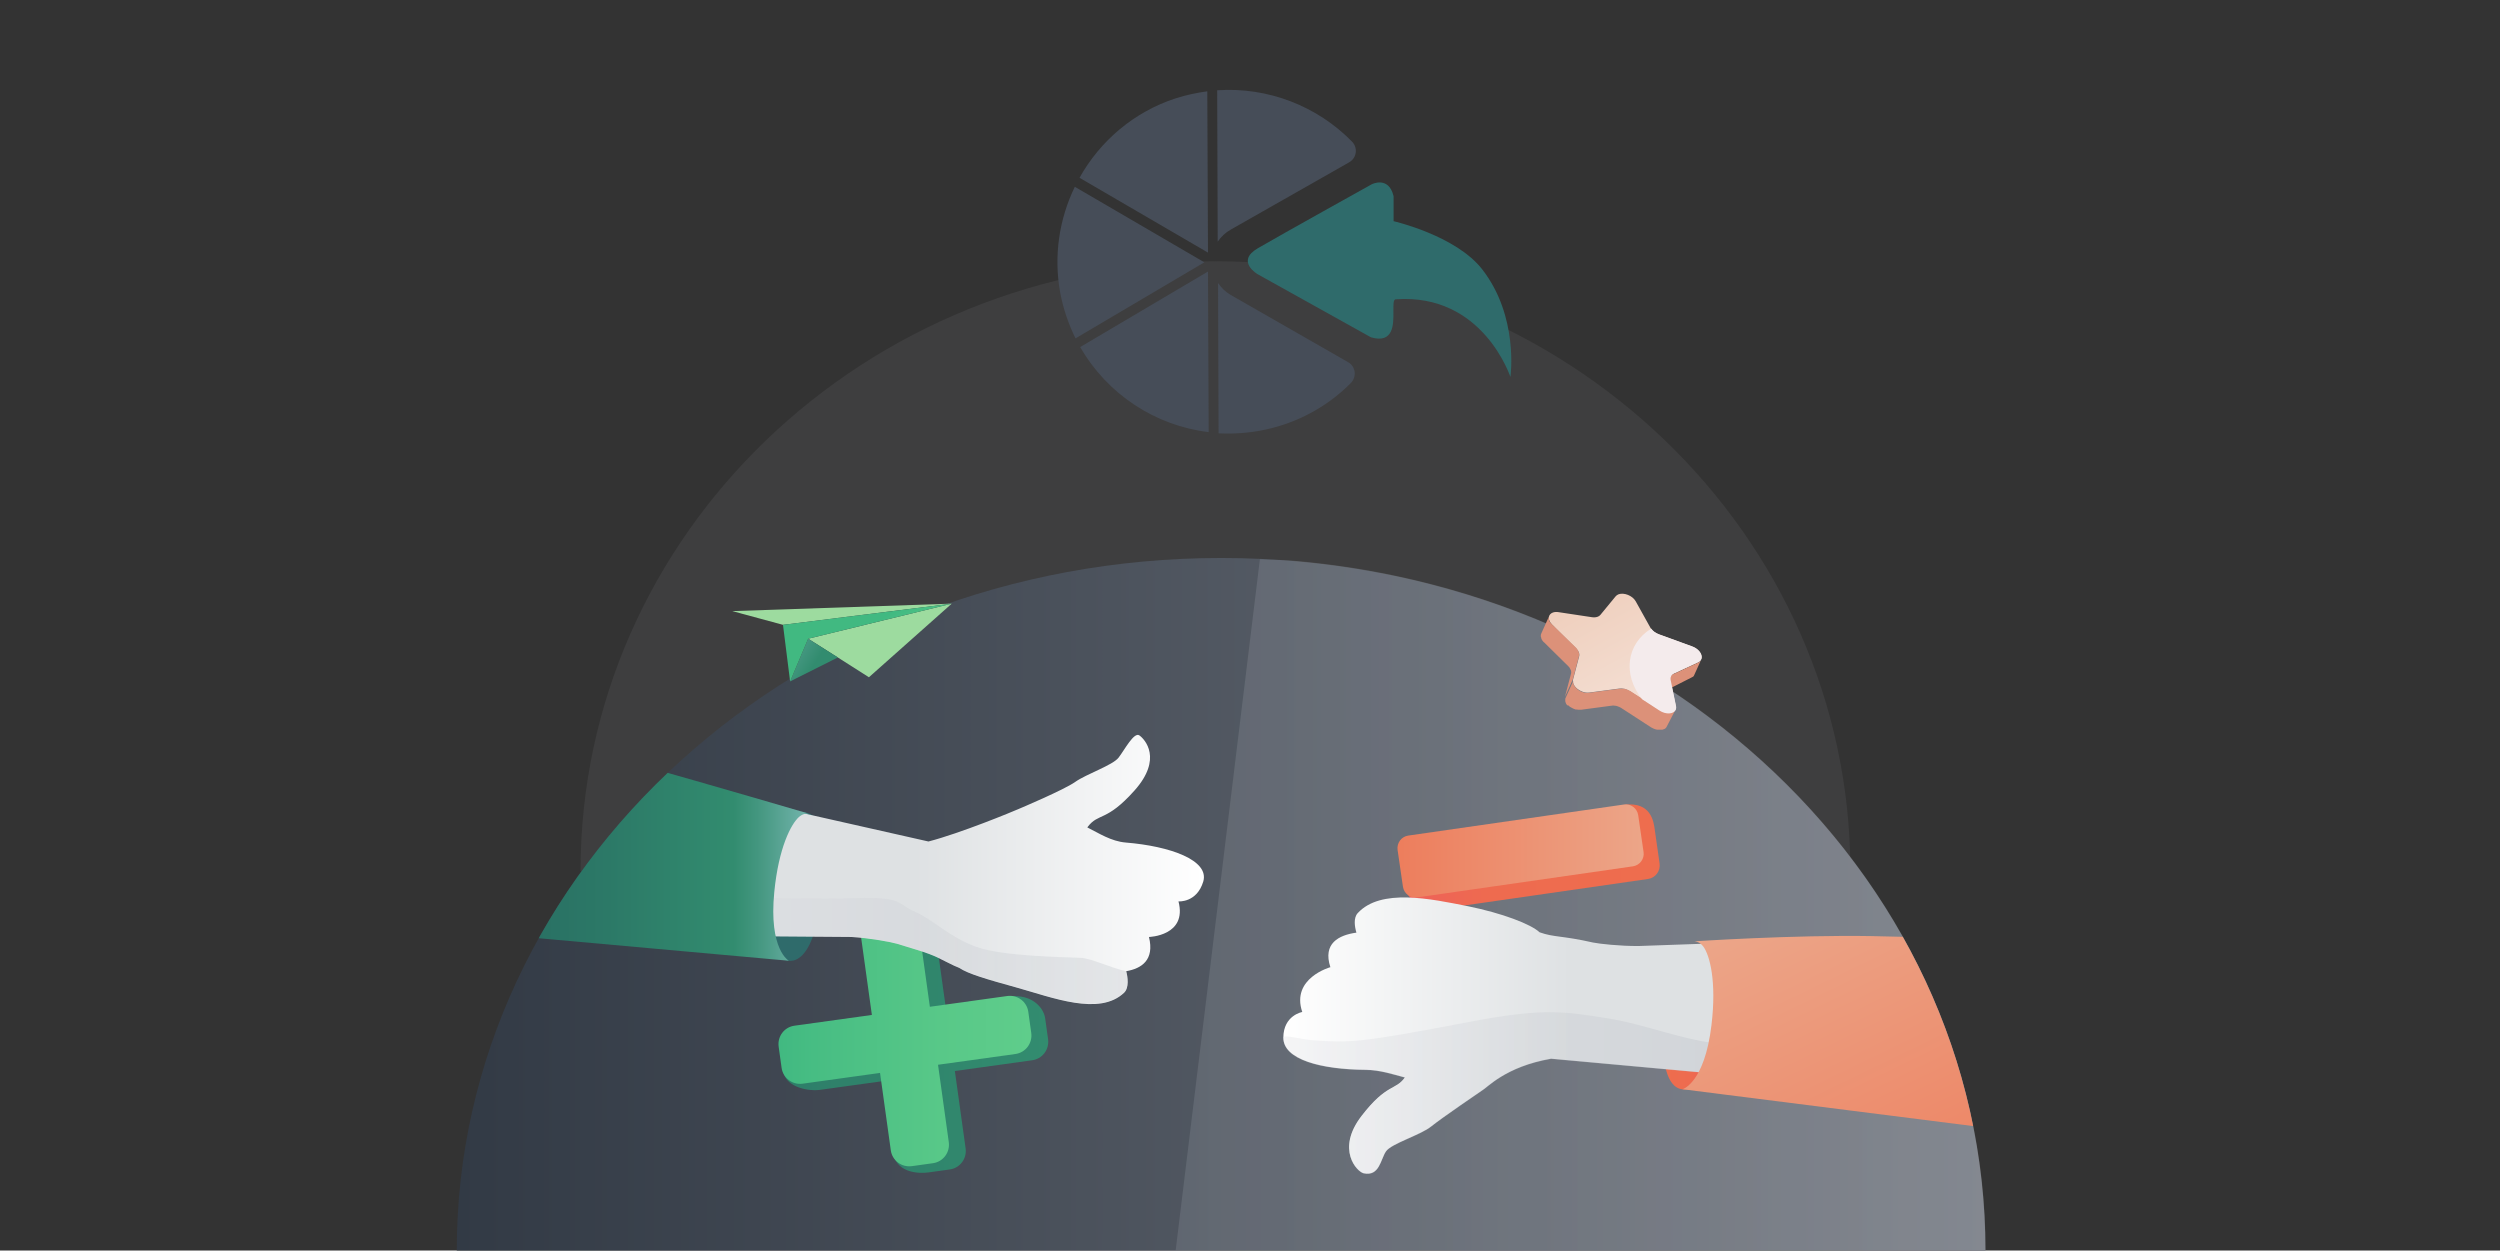
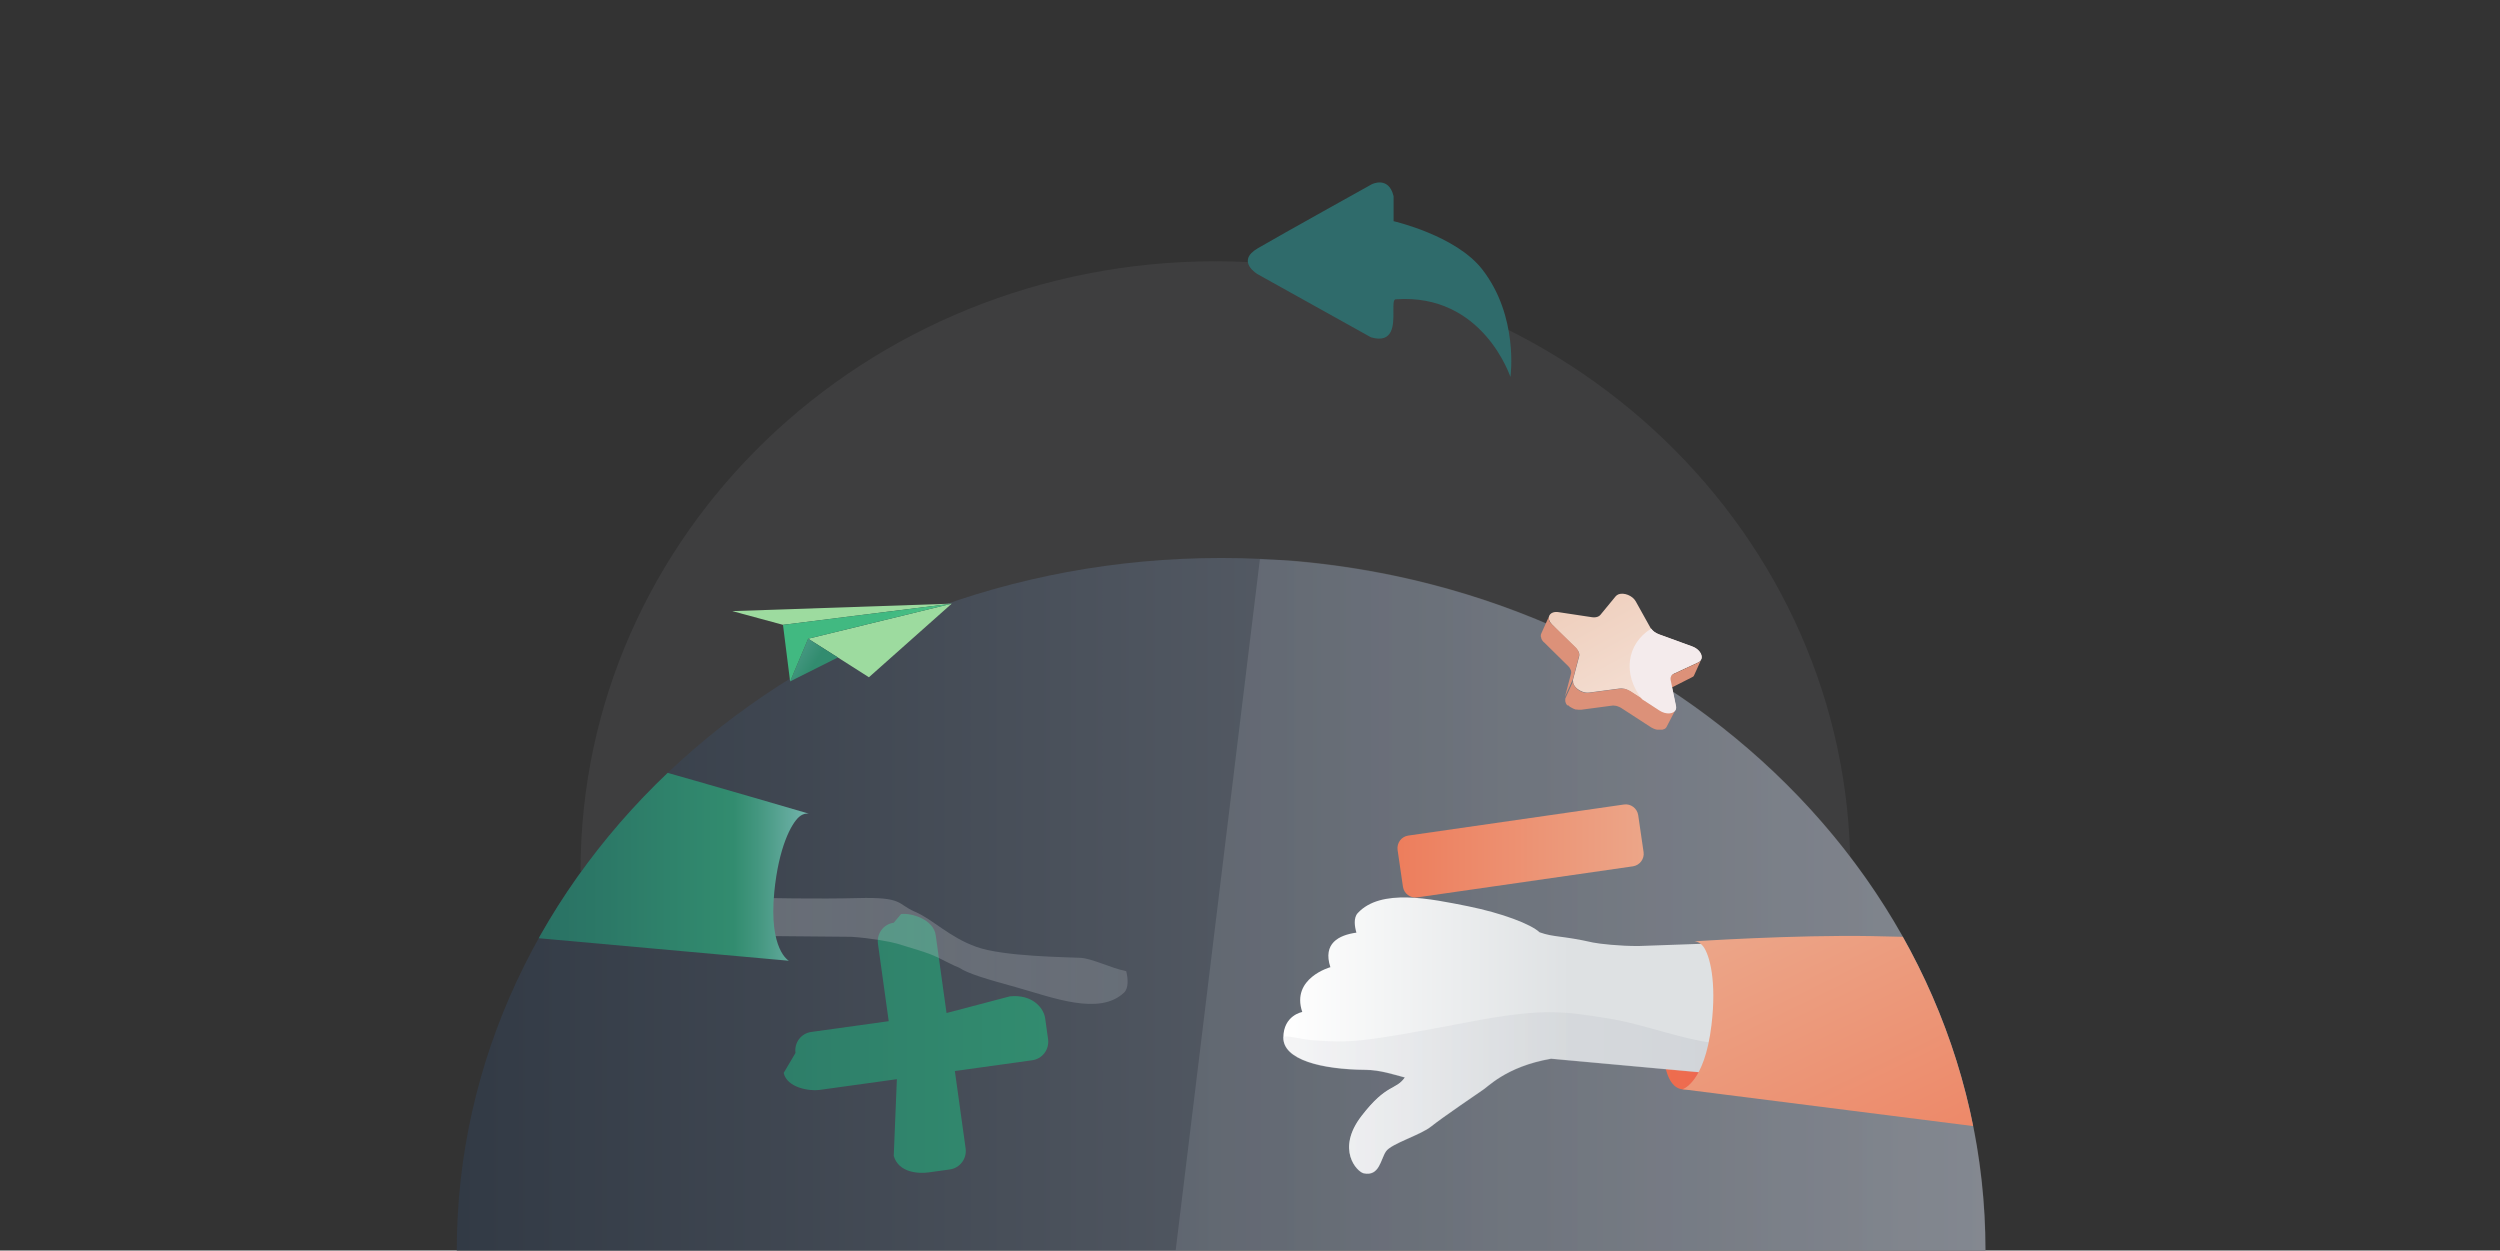
<svg xmlns="http://www.w3.org/2000/svg" xmlns:xlink="http://www.w3.org/1999/xlink" version="1.1" id="Layer_1" x="0" y="0" viewBox="0 0 1440 720.3" style="enable-background:new 0 0 1440 720.3" xml:space="preserve">
  <rect x="0" y="0" width="1440" height="720.3" fill="#333333" stroke="none" />
  <style>.st5{fill:#dc9179}.st7{fill:#9ddb9f}.st15{fill:#2f6b6b}.st24{fill:#464d58}</style>
  <g id="b">
    <g id="c">
      <path d="M700.1 150.5c-202 0-365.7 157.2-365.7 351.2h731.4c0-194-163.7-351.2-365.7-351.2z" style="opacity:.1;fill:#a1a8b0;enable-background:new" />
      <path style="fill:none" d="M0 0h1440v720H0z" />
      <linearGradient id="SVGID_1_" gradientUnits="userSpaceOnUse" x1="1143.6" y1="3798.85" x2="263.1" y2="3798.85" gradientTransform="translate(0 -3278)">
        <stop offset="0" style="stop-color:#6f747d" />
        <stop offset="1" style="stop-color:#323a45" />
      </linearGradient>
      <path d="M703.4 321.4c-243.2 0-440.3 178.6-440.3 398.9h880.5c.1-220.3-197-398.9-440.2-398.9z" style="fill:url(#SVGID_1_)" />
      <linearGradient id="SVGID_00000165213293393724763560000007166012437026400430_" gradientUnits="userSpaceOnUse" x1="677.2" y1="3799.1" x2="1143.7" y2="3799.1" gradientTransform="translate(0 -3278)">
        <stop offset="0" style="stop-color:#a9afb7" />
        <stop offset="1" style="stop-color:#dbdce1" />
      </linearGradient>
      <path style="opacity:.19;fill:url(#SVGID_00000165213293393724763560000007166012437026400430_);enable-background:new" d="M1143.7 720.1c0-207.8-175.4-378.5-399.5-397.2-3.6-.3-14.9-.5-18.5-.8l-48.5 398h466.5z" />
      <linearGradient id="SVGID_00000163772773877822861240000010915202476468618380_" gradientUnits="userSpaceOnUse" x1="1015.583" y1="2098.309" x2="1099.341" y2="2098.309" gradientTransform="rotate(61.269 2451.491 1136.747)">
        <stop offset="0" style="stop-color:#efcfbd" />
        <stop offset="1" style="stop-color:#f5e2d8" />
      </linearGradient>
      <path style="fill:url(#SVGID_00000163772773877822861240000010915202476468618380_)" d="M963 410.5c-1.9.7-4.7.4-7.2-1.3l-17.1-11.1c-1.9-1.2-4.1-1.8-6-1.5l-17.3 2.3c-4.8.6-10.3-3.8-9.3-7.5l3.5-13.3c.4-1.5-.3-3.2-1.8-4.7L894 359.8c-2.9-2.9-2.3-6 .5-7 .9-.3 2-.4 3.2-.2l19.2 2.9c1.2.2 2.3.1 3.2-.2.7-.2 1.3-.6 1.7-1.1l8.8-10.7c.4-.5 1-.9 1.7-1.2 3.1-1.1 8 .7 9.9 4.1l8.4 15.1c.9 1.7 2.7 3.1 4.8 3.9l19.2 7c5.3 1.9 7.4 7.3 3.5 9.1l-14 6.5c-1.5.7-2.3 2.1-1.9 3.8l3.1 15c.4 1.8-.6 3.1-2.3 3.7z" />
      <path class="st5" d="m959.4 394.3.1-.1.2-.2s.1 0 .1-.1c.1-.1.2-.1.3-.2h.1c.1-.1.6 3.4.8 3.3l13.2-6.7s.1 0 .2-.1c.1 0 .2-.1.3-.2h.1c.1 0 .1-.1.2-.1l.1-.1s.1 0 .1-.1h.1l.1-.1.1-.1c.1-.1.2-.2.2-.3l4-8.8c-.1.1-.2.2-.2.3l-.1.1-.2.2s-.1 0-.1.1c-.1.1-.2.2-.3.2h-.1c-.2.1-.3.2-.5.3l-14 6.5s-.1 0-.2.1c-.1 0-.2.1-.3.1h-.1c-.1 0-.1.1-.2.1l-.1.1s-.1 0-.1.1h-.1l-.2.2-.1.1c-.1.1-.2.2-.2.3l-3.5 5.5c.2-.2.2-.3.3-.4zM889.4 370l13.8 13.6c.2.2.3.4.5.5.1.2.3.4.4.5v.1c.1.2.2.4.3.5l.3.6c.1.2.1.4.2.5v.1c0 .2.1.4.1.5v.5c0 .2 0 .5-.1.7l-3.5 13.3 4.6-10.2 3.5-13.3c.1-.2.1-.5.1-.7v-.6c0-.1 0-.3-.1-.4v-.1c0-.1 0-.1-.1-.2 0-.1-.1-.2-.1-.3 0-.1-.1-.2-.1-.3s-.1-.2-.1-.3c0-.1-.1-.1-.1-.2s-.1-.2-.2-.3l-.1-.1v-.1s0-.1-.1-.1c-.1-.1-.1-.2-.2-.3l-.1-.1v-.1c-.1-.1-.2-.2-.2-.3-.1-.1-.2-.1-.2-.2L894 359.7l-.7-.7c-.2-.2-.4-.5-.5-.7-.1-.2-.3-.5-.4-.7v-.1c-.1-.2-.2-.5-.2-.7-.1-.2-.1-.4-.1-.6v-.5c0-.2 0-.4.1-.6 0-.1 0-.1.1-.2.1-.2.2-.5.3-.7l-4.6 10.2c-.1.2-.2.5-.3.7 0 .1 0 .1-.1.2 0 .2-.1.4-.1.6V366.5c0 .1 0 .3.1.4 0 .1 0 .2.1.3 0 .1.1.2.1.3V367.8c0 .1.1.2.1.3s.1.2.2.3c0 .1.1.1.1.2.1.1.1.2.2.3.1.1.1.2.2.3l.2.2c.1.1.2.2.2.3.2.1.3.2.4.3zM903.1 406.1l.3.3c.1.1.2.2.3.2l.3.3c.1.1.2.2.4.3.1 0 .1.1.2.1s.2.1.2.1c.1 0 .1.1.2.1 0 0 .1 0 .1.1l1.2.6c.4.2.8.3 1.3.5h.8c.2 0 .3.1.5.1H910.8l17.3-2.3c.2 0 .5 0 .7-.1h.7c.2 0 .4 0 .7.1h.1c.2 0 .5.1.7.1.5.1.9.3 1.4.5h.1l1.2.6c.1.1.2.1.3.2l17.1 11.1c.1 0 .1.1.2.1s.1.1.2.1c.3.2.7.4 1 .5.1 0 .2.1.3.1.4.2.8.3 1.2.4.2 0 .4.1.6.1h2.9c.1 0 .2 0 .3-.1.1 0 .2-.1.3-.1.1 0 .2-.1.3-.1s.2-.1.3-.1c.1 0 .1-.1.2-.1.1-.1.2-.1.3-.2.1-.1.2-.1.2-.2l.1-.1.1-.1.1-.1c.1-.1.2-.2.2-.3l5.1-9.8c-.1.1-.2.3-.3.4l-.1.1-.3.3c-.2.1-.3.2-.5.3-.2.1-.4.2-.6.2-.2.1-.5.1-.7.2h-.1c-.2.1-.5.1-.8.1h-.9c-.3 0-.5 0-.8-.1h-.1c-.3 0-.5-.1-.8-.2-.4-.1-.8-.2-1.2-.4-.1 0-.2-.1-.3-.1-.3-.1-.7-.3-1-.5-.1-.1-.3-.1-.4-.2L939 398c-.1 0-.1-.1-.2-.1h-.1c-.4-.2-.8-.5-1.2-.6h-.1c-.5-.2-.9-.4-1.4-.5-.2-.1-.4-.1-.6-.1H933l-17.3 2.3c-.3 0-.6.1-.9.1h-1c-.3 0-.5-.1-.8-.1h-.2c-.1 0-.2-.1-.4-.1-.4-.1-.9-.3-1.3-.4l-1.2-.6c-.1-.1-.2-.1-.3-.2-.1 0-.2-.1-.2-.1-.2-.1-.4-.3-.6-.4l-.6-.6-.6-.6c-.2-.2-.3-.4-.5-.6-.1-.2-.3-.4-.4-.6l-.3-.6v-.1c-.1-.2-.1-.4-.2-.6v-.7c0-.2 0-.5.1-.8l-4.6 10.2c-.1.2-.1.5-.1.8V403.9c0 .1 0 .2.1.3v.2c0 .1 0 .1.1.2 0 .1.1.2.1.3 0 0 0 .1.1.2v.1c0 .1.1.2.2.3 0 .1.1.2.2.3 0 .1.1.1.1.2.1.1.1.2.2.3 0 .1.1.1.2.2 0-.5.1-.4.2-.4z" />
      <path d="m945.9 402.8 10 6.5c2.5 1.6 5.3 2 7.2 1.3 1.7-.6 2.7-2 2.3-3.9l-3.1-15c-.3-1.6.4-3.1 1.9-3.8l14-6.5c3.9-1.8 1.8-7.2-3.5-9.1l-19.2-7c-1.8-.7-3.4-1.8-4.4-3.2-14.3 8.8-16.6 26.5-5.2 40.7z" style="fill:#f4ebec" />
      <g>
        <path class="st7" d="m548.2 347.7-47.7 42.4-17.9-11.4-17.1-10.8zM548.2 347.7 451 359.9l-29.2-7.9z" />
        <linearGradient id="SVGID_00000137095475464028346490000009320937836612002721_" gradientUnits="userSpaceOnUse" x1="803.96" y1="3347.927" x2="768.909" y2="3330.597" gradientTransform="rotate(5.831 29638.099 -1281.494)">
          <stop offset=".46" style="stop-color:#328c6f" />
          <stop offset=".73" style="stop-color:#449780" />
          <stop offset="1" style="stop-color:#5ba696" />
        </linearGradient>
        <path style="fill:url(#SVGID_00000137095475464028346490000009320937836612002721_)" d="m482.6 378.7-27.5 13.8 10.4-24.6z" />
        <linearGradient id="SVGID_00000097471361216768041210000016562907702546628270_" gradientUnits="userSpaceOnUse" x1="793.487" y1="3287.09" x2="839.747" y2="3347.26" gradientTransform="rotate(5.831 29638.099 -1281.494)">
          <stop offset=".46" style="stop-color:#41b981" />
          <stop offset=".54" style="stop-color:#47bd83" />
          <stop offset=".81" style="stop-color:#58c888" />
          <stop offset="1" style="stop-color:#5fcd8b" />
        </linearGradient>
        <path style="fill:url(#SVGID_00000097471361216768041210000016562907702546628270_)" d="m548.2 347.7-82.7 20.2-10.4 24.6-4.1-32.6z" />
      </g>
      <g>
        <linearGradient id="SVGID_00000091707128803698712630000016619912380507642039_" gradientUnits="userSpaceOnUse" x1="451.4" y1="3878.974" x2="603.8" y2="3878.974" gradientTransform="translate(0 -3278)">
          <stop offset="0" style="stop-color:#2e7e69" />
          <stop offset="1" style="stop-color:#328c6f" />
        </linearGradient>
        <path style="fill:url(#SVGID_00000091707128803698712630000016619912380507642039_)" d="m581.7 573.9-36.5 9.6-6.2-44.6c-1.1-9.4-14.2-13.2-20-12.4l-4.2 5c-5.9.8-9.9 6.2-9.1 12.1l6.2 44.6-44.6 6.2c-5.9.8-9.9 6.2-9.1 12.1l-6.8 11.5c1.9 8.5 14.7 10.6 20.6 9.8l44.6-6.2-1.8 44.2c2.8 9.7 14.2 10.3 20.1 9.5l12.2-1.7c5.8-.8 9.9-6.2 9.1-12.1l-6.2-44.6 44.6-6.2c5.8-.8 9.9-6.2 9.1-12.1l-1.7-12.2c-.9-5.9-7.4-13.8-20.3-12.5z" />
        <linearGradient id="SVGID_00000073690775767023259040000013148460704156553869_" gradientUnits="userSpaceOnUse" x1="448.398" y1="3876.95" x2="594.1" y2="3876.95" gradientTransform="translate(0 -3278)">
          <stop offset="0" style="stop-color:#41b981" />
          <stop offset=".14" style="stop-color:#47bd83" />
          <stop offset=".64" style="stop-color:#58c888" />
          <stop offset="1" style="stop-color:#5fcd8b" />
        </linearGradient>
-         <path style="fill:url(#SVGID_00000073690775767023259040000013148460704156553869_)" d="m580.2 573.7-44.6 6.2-6.2-44.6c-.8-5.8-6.2-9.9-12.1-9.1l-12.2 1.7c-5.9.8-9.9 6.2-9.1 12.1l6.2 44.6-44.6 6.2c-5.9.8-9.9 6.2-9.1 12.1l1.7 12.2c.8 5.8 6.2 9.9 12.1 9.1l44.6-6.2 6.2 44.6c.8 5.8 6.2 9.9 12.1 9.1l12.2-1.7c5.8-.8 9.9-6.2 9.1-12.1l-6.2-44.6 44.6-6.2c5.8-.8 9.9-6.2 9.1-12.1l-1.7-12.2c-.8-5.8-6.2-9.9-12.1-9.1z" />
      </g>
      <g>
        <linearGradient id="SVGID_00000113315008527909868280000002945771821505795472_" gradientUnits="userSpaceOnUse" x1="839.347" y1="3710.732" x2="693.854" y2="3710.732" gradientTransform="translate(118.6 -3217.407)">
          <stop offset="0" style="stop-color:#ee6d4e" />
          <stop offset=".67" style="stop-color:#ee6b4f" />
          <stop offset=".91" style="stop-color:#ee6456" />
          <stop offset="1" style="stop-color:#ee5f5c" />
        </linearGradient>
-         <path style="fill:url(#SVGID_00000113315008527909868280000002945771821505795472_)" d="M949.2 506.3 826.5 524c-4.4.6-11-1.2-16-9.4l4-17c-.6-4.4 2.4-8.5 6.8-9.1l114.9-25c14.7-1.6 16.3 9.7 16.9 14.1l2.8 19.6c.7 4.4-2.3 8.5-6.7 9.1z" />
        <linearGradient id="SVGID_00000083767590662250048640000011074524912586750633_" gradientUnits="userSpaceOnUse" x1="688.28" y1="3707.16" x2="830.122" y2="3707.16" gradientTransform="translate(118.6 -3217.407)">
          <stop offset="0" style="stop-color:#ed7e5d" />
          <stop offset="1" style="stop-color:#eca689" />
        </linearGradient>
        <path style="fill:url(#SVGID_00000083767590662250048640000011074524912586750633_)" d="m811.1 481.3 124.3-17.9c3.9-.6 7.6 2.2 8.2 6.1l3.1 21.3c.6 3.9-2.2 7.6-6.1 8.2l-124.3 17.9c-3.9.6-7.6-2.2-8.2-6.1l-3.1-21.3c-.5-4 2.2-7.6 6.1-8.2z" />
      </g>
      <g>
        <defs>
          <path id="SVGID_00000021111061187383518350000005964100751239229842_" d="M703.4 321.4c-243.2 0-440.3 178.6-440.3 398.9h880.5c.1-220.3-197-398.9-440.2-398.9z" />
        </defs>
        <clipPath id="SVGID_00000103226850428041374330000011011653932812503227_">
          <use xlink:href="#SVGID_00000021111061187383518350000005964100751239229842_" style="overflow:visible" />
        </clipPath>
        <g style="clip-path:url(#SVGID_00000103226850428041374330000011011653932812503227_)">
-           <path class="st15" d="M469.1 536.6s-4.5 18-14.9 16.8c-9.9-1.2-10.2-14.1-10.2-14.1l25.1-2.7zM442.5 480.8s7.7-16.4 22.6-12.5c9.7 2.6 7.2 14.9 7.2 14.9l-29.8-2.4z" />
          <linearGradient id="SVGID_00000020368356738428867760000015777530811195226789_" gradientUnits="userSpaceOnUse" x1="693.461" y1="3778.836" x2="425" y2="3778.836" gradientTransform="translate(0 -3278)">
            <stop offset="0" style="stop-color:#fff" />
            <stop offset=".62" style="stop-color:#dee1e3" />
          </linearGradient>
-           <path style="fill:url(#SVGID_00000020368356738428867760000015777530811195226789_)" d="M648.4 485.3c-8.4-.7-15.5-5.4-22.1-8.7 0-.1.1-.2.2-.2v-.1c6.3-8.3 10.7-2.7 27-21s5.9-29.5 2.8-31.7c-3.1-2.2-8.6 8.4-12 12.8s-18.5 9.4-25 14-32.4 15.5-32.4 15.5c-3.6 1.6-33.6 14-52.1 18.8l-94.4-21.3-15.4 75.8 65.4.5c11 .7 22.9 2.9 26.2 3.9 19.5 5.9 19.8 6 29.6 11 2.4 1.2 4.4 2.2 6.3 2.9 5.2 3.5 16 6.6 32.6 11.2 21.2 5.9 48.1 16.7 62.4 3.1 3-2.9 2.1-9.1 1.2-12.4 8.8-1.5 16.4-6.4 13.1-19.7 0 0 22.2-.6 17-20.5 0 0 10.6.9 14.3-11.5 3.5-12.2-19-20.3-44.7-22.4z" />
          <linearGradient id="SVGID_00000044156284874045236560000001564898788125327752_" gradientUnits="userSpaceOnUse" x1="958.37" y1="3895.728" x2="982.31" y2="3895.728" gradientTransform="translate(0 -3278)">
            <stop offset="0" style="stop-color:#ee6d4e" />
            <stop offset=".67" style="stop-color:#ee6b4f" />
            <stop offset=".91" style="stop-color:#ee6456" />
            <stop offset="1" style="stop-color:#ee5f5c" />
          </linearGradient>
          <path style="fill:url(#SVGID_00000044156284874045236560000001564898788125327752_)" d="M958.4 607.9s.5 18.6 10.9 19.6c10 1 13-11.6 13-11.6l-23.9-8z" />
          <path class="st15" d="M993 602.2s-6.5 17-21.7 14c-9.8-1.9-8.2-14.3-8.2-14.3l29.9.3z" />
          <linearGradient id="SVGID_00000049930734473581568200000015434638419582865298_" gradientUnits="userSpaceOnUse" x1="739.2" y1="3874.483" x2="1006.3" y2="3874.483" gradientTransform="translate(0 -3278)">
            <stop offset="0" style="stop-color:#fff" />
            <stop offset=".62" style="stop-color:#dee1e3" />
          </linearGradient>
          <path style="fill:url(#SVGID_00000049930734473581568200000015434638419582865298_)" d="m1006.3 542.7-62.3 2.2c-11 .1-23-1.3-26.4-2-18.1-4.1-22.4-2.9-30.8-5.9-5-4.7-21.5-11-41.2-15-21.6-4.3-50.3-10.5-63.6 4-2.5 2.8-1.7 7.8-.7 11.2-10.2 1.4-19.5 6.2-15 19.9 0 0-22.8 6.3-16.2 25.8 0 0-10.8 1.9-10.9 14.7-.1 12.7 21.7 18.4 47.5 18.6 8.2.1 15.7 2.6 22.5 4.4-5.4 7.6-10.4 3.3-24.9 22.1-15 19.4-2.6 32.3 1.2 33.1 9.1 1.9 9.7-8 12.8-12.6s20-9.4 26.2-14.5c6.2-5 29-20.5 29-20.5 3.2-1.7 13.5-13.8 39.9-18.4l103 9.4 9.9-76.5z" />
          <linearGradient id="SVGID_00000000219299692492000730000014697728153114129559_" gradientUnits="userSpaceOnUse" x1="1031.08" y1="3904.242" x2="734.54" y2="3904.242" gradientTransform="translate(0 -3278)">
            <stop offset="0" style="stop-color:#a9afb7" />
            <stop offset="1" style="stop-color:#dbdce1" />
          </linearGradient>
          <path style="opacity:.27;fill:url(#SVGID_00000000219299692492000730000014697728153114129559_);enable-background:new" d="M739.2 597.8c-.3 12.7 21.7 18.4 47.5 18.6 8.2.1 15.7 2.6 22.5 4.4-5.4 7.6-10.4 3.3-24.9 22.1-15 19.4-2.6 32.3 1.2 33.1 9.1 1.9 9.7-8 12.8-12.6s20-9.4 26.2-14.5c6.2-5 29-20.5 29-20.5 3.2-1.7 13.5-13.8 39.9-18.4l103 9.4 5.5-41.9c-2.6-7.9-1.3 24.1-7.1 23.9-21.9-.7-46.5-11.5-69.7-15s-35-6.2-78.7 2.2c-64.5 12.4-69 11.8-87.5 10.8-10.5-.5-19.6-4-19.7-1.6z" />
          <linearGradient id="SVGID_00000142869763162590629370000008095220964596040350_" gradientUnits="userSpaceOnUse" x1="1237.921" y1="3877.261" x2="1124.672" y2="3681.112" gradientTransform="rotate(4.13 45312.931 1435.39)">
            <stop offset="0" style="stop-color:#ed7e5d" />
            <stop offset="1" style="stop-color:#eca689" />
          </linearGradient>
          <path style="fill:url(#SVGID_00000142869763162590629370000008095220964596040350_)" d="M975.9 542.2s2.9-.1 5.2 3c3.6 4.8 7.8 19.8 4.7 45.3-4 33.5-16.7 36.9-16.7 36.9l277.6 35.2 35.1-107.3s-38.8-13-203.6-16.1c-44.5-.8-102.3 3-102.3 3z" />
          <linearGradient id="SVGID_00000026859078042460970610000016941421231802172802_" gradientUnits="userSpaceOnUse" x1="696.88" y1="3825.635" x2="411.08" y2="3825.635" gradientTransform="translate(0 -3278)">
            <stop offset="0" style="stop-color:#a9afb7" />
            <stop offset="1" style="stop-color:#dbdce1" />
          </linearGradient>
          <path style="opacity:.27;fill:url(#SVGID_00000026859078042460970610000016941421231802172802_);enable-background:new" d="M490.4 539.6c11 .7 22.9 2.9 26.2 3.9 19.5 5.9 19.8 6 29.6 11 2.4 1.2 4.4 2.2 6.3 2.9 5.2 3.5 16 6.6 32.6 11.2 21.2 5.9 48.1 16.7 62.4 3.1 2.6-2.5 2.3-8 1.2-12.3-8.6-1.7-19.8-7.4-26.4-7.7-7.8-.4-44.4-.7-59.9-6.3-15.5-5.5-25.2-15.9-35.5-20.3s-6.3-8.5-32.9-7.8c-22.2.6-52.9 0-64.4-.3l-4.5 22 65.3.6z" />
          <linearGradient id="SVGID_00000163778562190534173670000013153941175681568664_" gradientUnits="userSpaceOnUse" x1="175.8" y1="3761.572" x2="466" y2="3761.572" gradientTransform="translate(0 -3278)">
            <stop offset="0" style="stop-color:#235d5c" />
            <stop offset=".24" style="stop-color:#25645f" />
            <stop offset=".6" style="stop-color:#2c7967" />
            <stop offset=".85" style="stop-color:#328c6f" />
            <stop offset=".9" style="stop-color:#449780" />
            <stop offset="1" style="stop-color:#74b5ad" />
          </linearGradient>
          <path style="fill:url(#SVGID_00000163778562190534173670000013153941175681568664_)" d="M466 468.7s-2.8-.7-5.7 1.8c-4.6 4-11.8 17.7-14.3 43.2-3.3 33.5 8.4 39.7 8.4 39.7l-278.6-25.1 8.6-107.1s23.1-26 183 19.1c42.7 12 98.6 28.4 98.6 28.4z" />
        </g>
      </g>
      <g>
        <path d="M870 217.1c.1-.4 4.8-34.9-16.2-61.9-15.2-19.6-51.1-27.8-51.1-27.8V113c-2.8-11.8-12.5-6.9-12.5-6.9s-52.7 29.3-65.7 36.9c-13 7.6 0 15 0 15s55.6 30.9 65.2 36.3c13.1 3.8 13-7.5 12.9-15.2 0-3.7-.1-6.6 1.3-6.7 50.4-3.6 66 44.7 66.1 44.7" style="fill-rule:evenodd;clip-rule:evenodd;fill:#2f6b6b" />
-         <path class="st24" d="M619.1 107.6c-9 18.5-12.3 39.8-8.4 61.1 1.8 9.4 4.8 18.1 8.8 26.2l74.2-43.8-74.6-43.5zM695.4 52.6c-6 .8-12.1 2.1-18.1 4-24.3 7.9-43.7 24.7-55.5 45.8l74 43.1-.4-92.9zM709 132.2l68.1-38.7c4.4-2.5 5.2-8.4 1.6-12C758.8 61.2 730.5 50 701.1 52l.3 87.2c1.9-2.8 4.4-5.2 7.6-7zM732.9 246.5c17.8-4.6 33.2-13.8 45.2-25.9 3.5-3.6 2.8-9.5-1.6-12l-67.6-38.7c-3.1-1.8-5.5-4.2-7.3-6.9l.3 86.6c10.2.5 20.6-.4 31-3.1zM622.2 199.9c15.6 27.2 43.2 45.3 74 49l-.4-92.5-73.6 43.5z" />
      </g>
    </g>
  </g>
</svg>